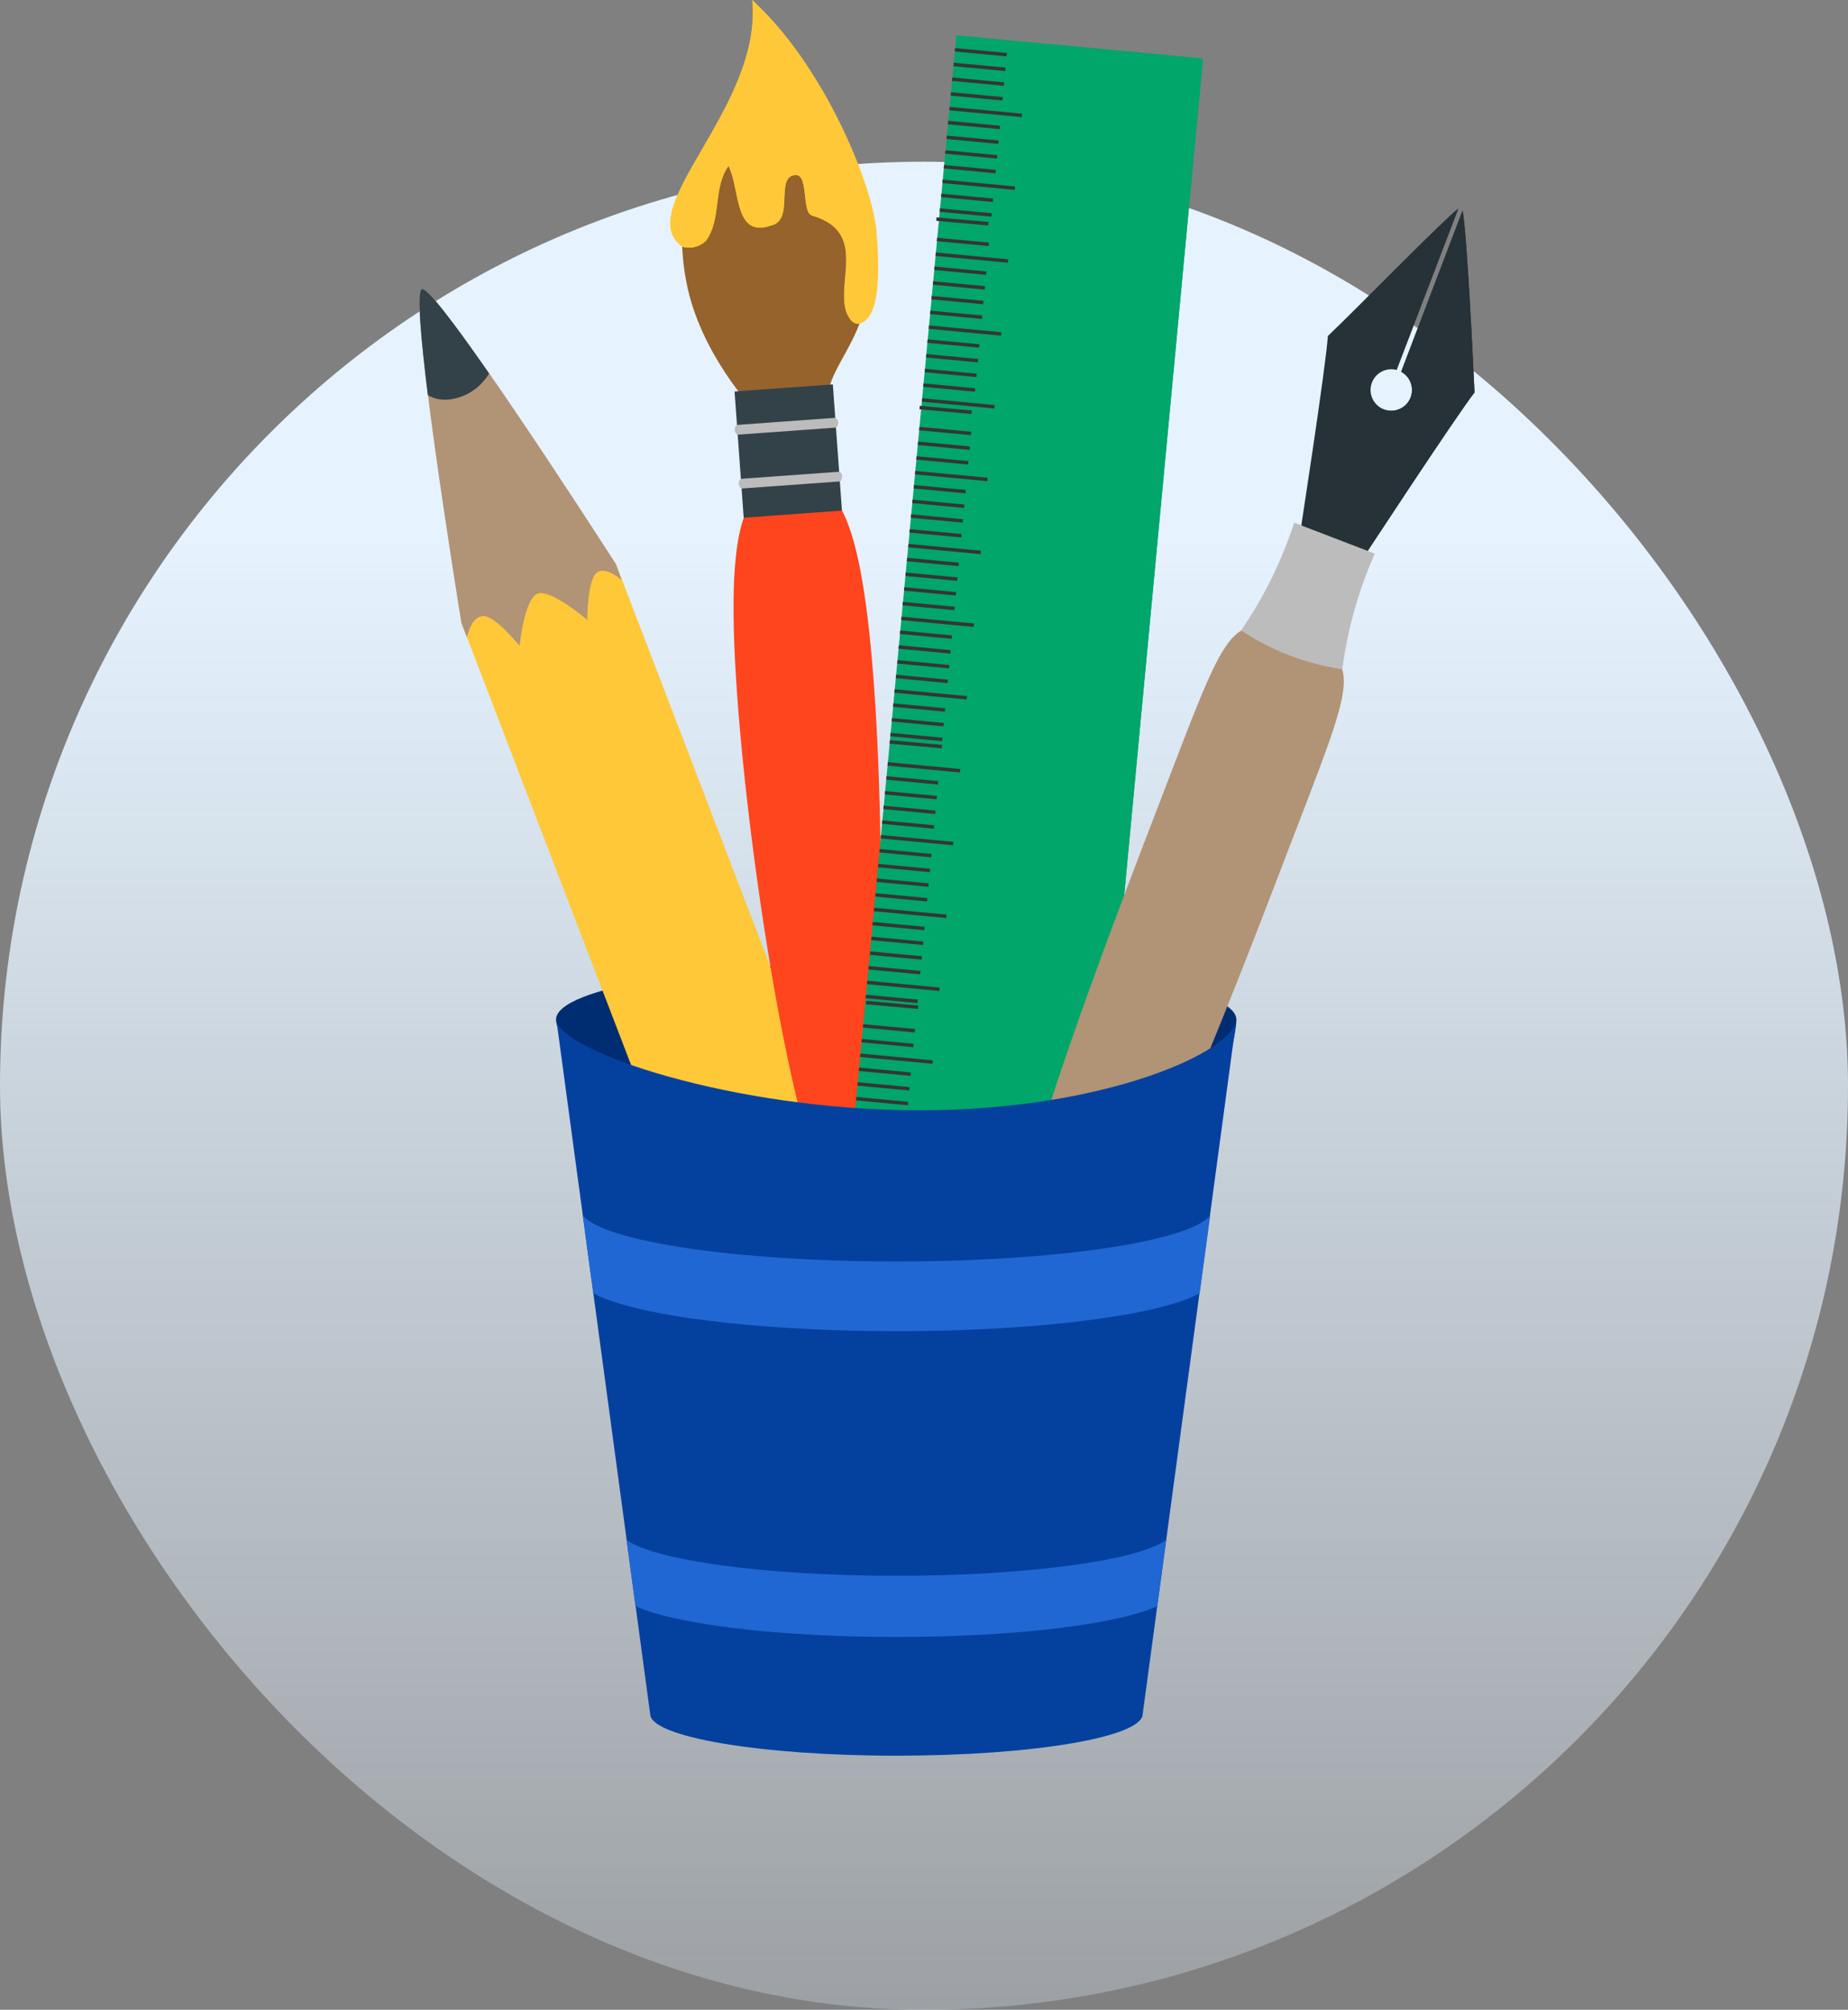
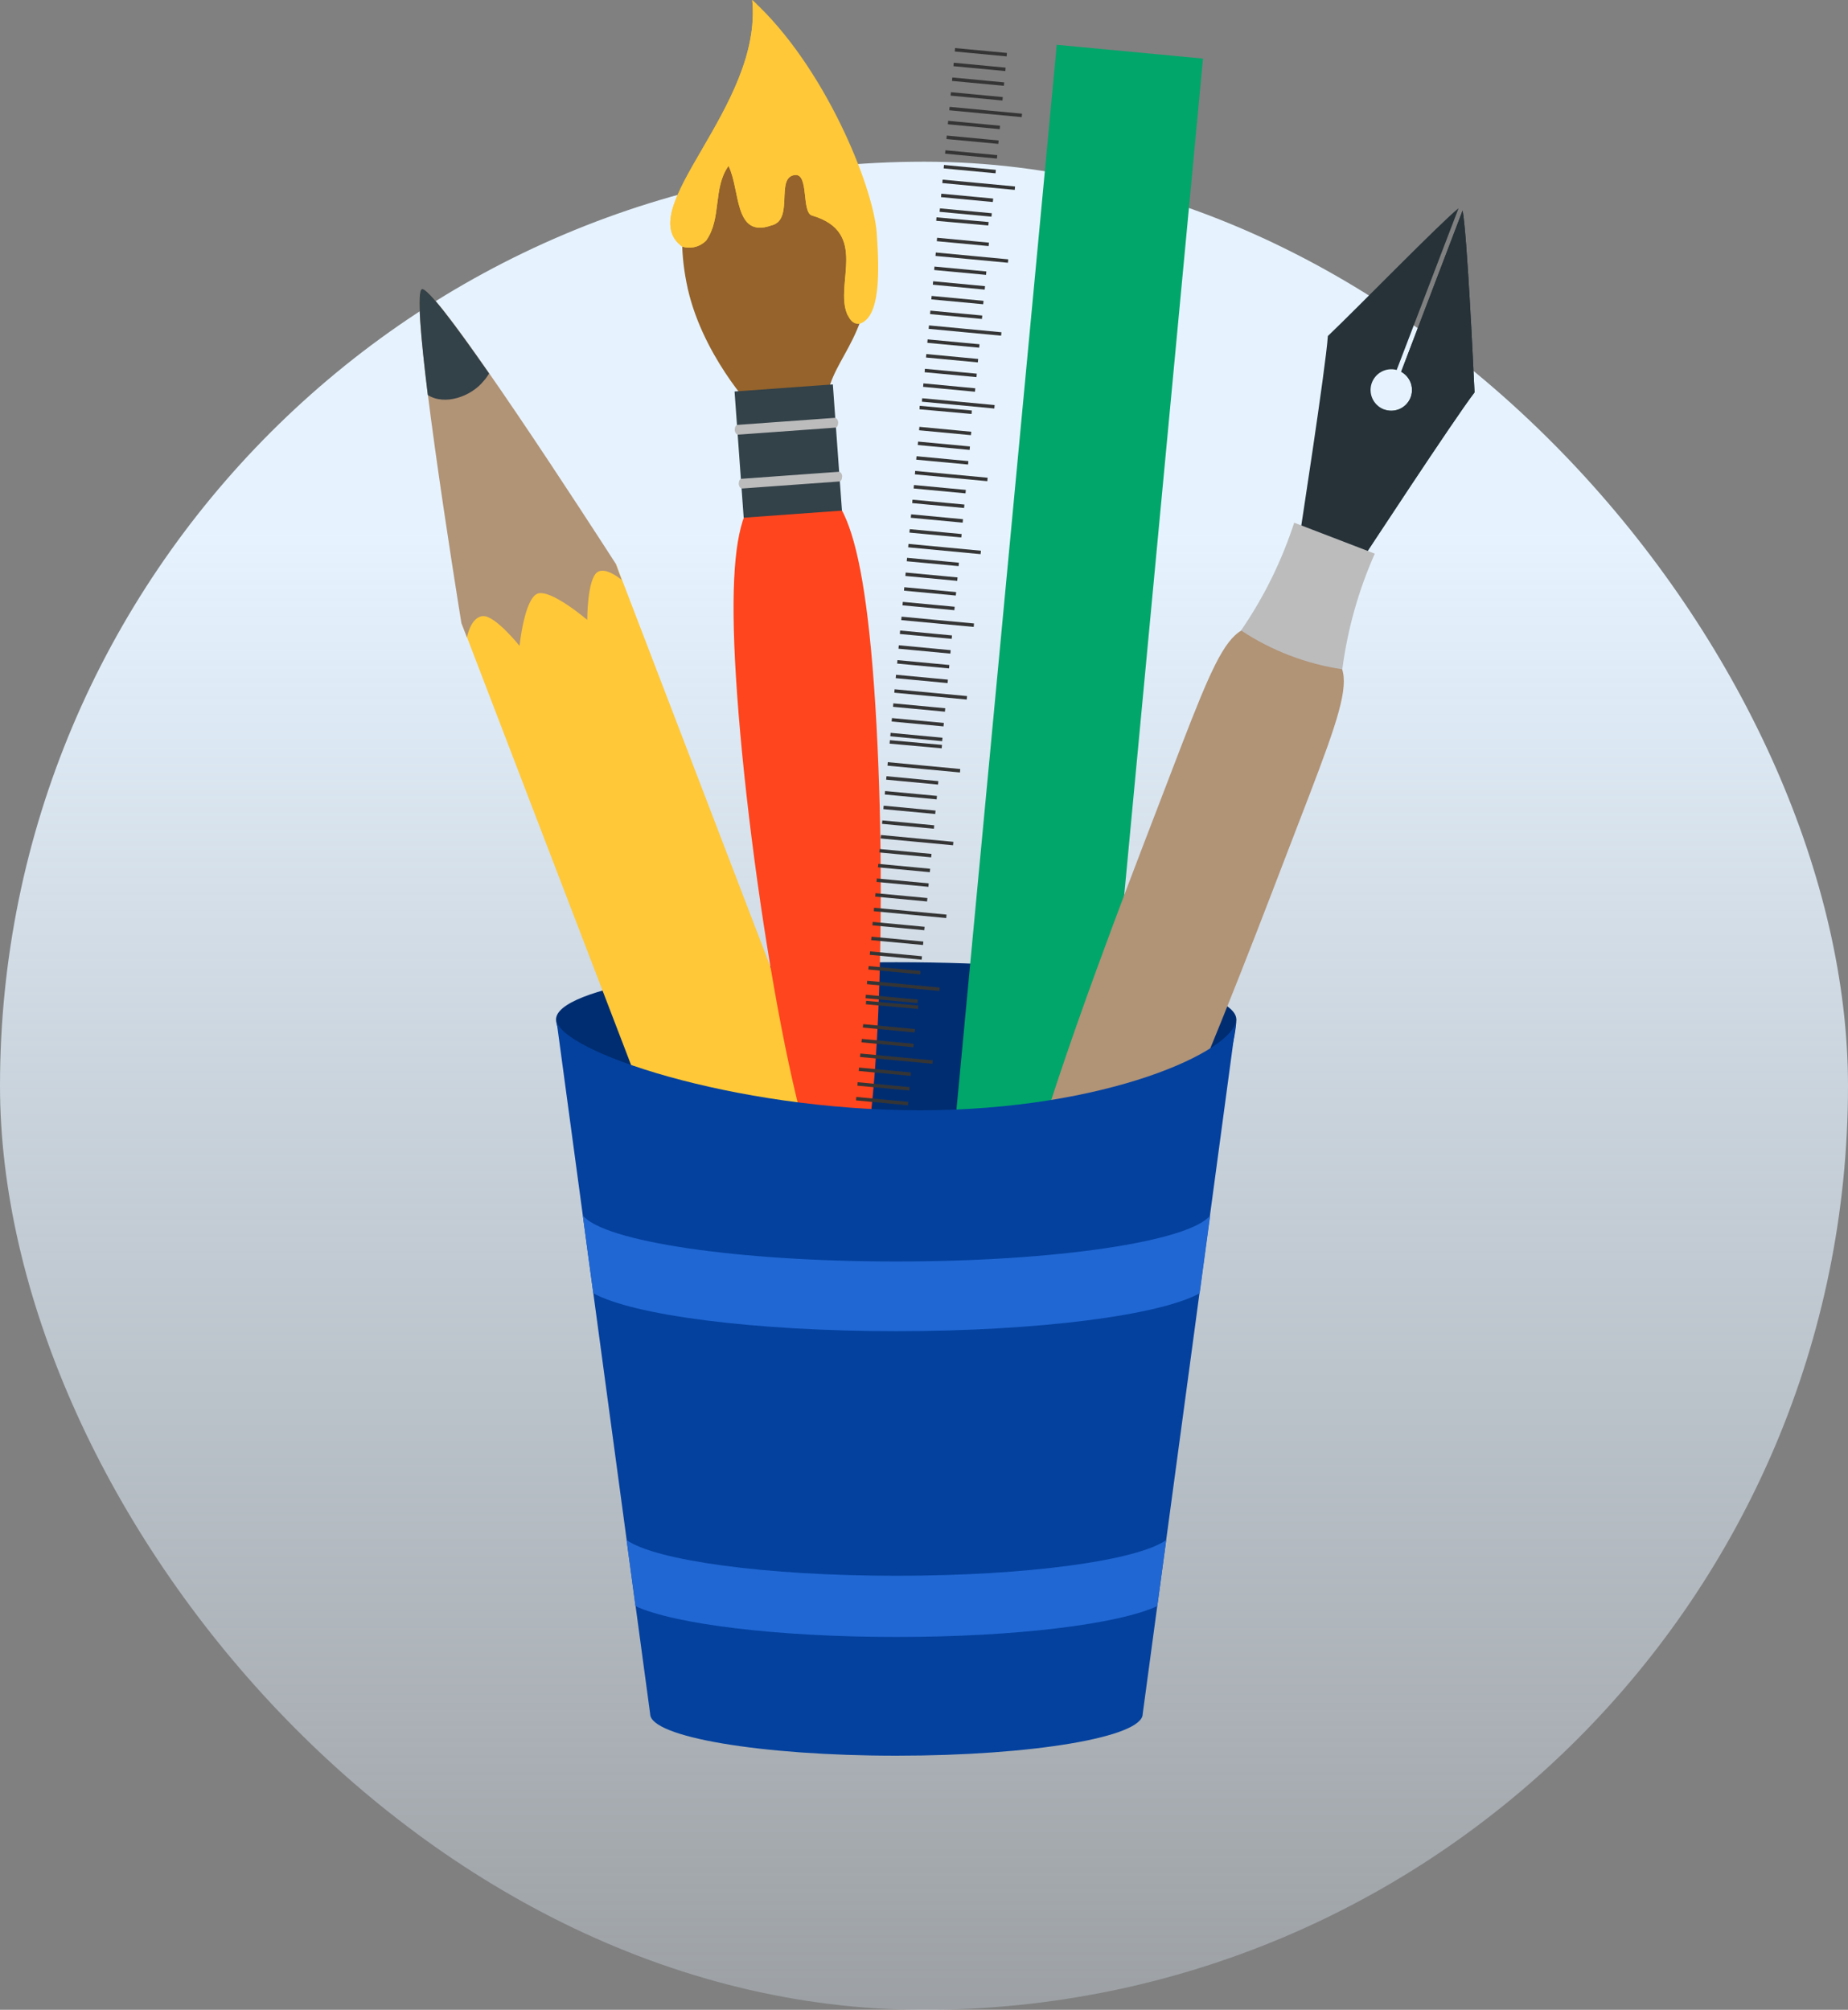
<svg xmlns="http://www.w3.org/2000/svg" width="80" height="87" viewBox="0 0 80 87" fill="none">
  <rect x="0" y="0" width="80" height="87" fill="#808080" stroke="none" />
  <rect y="7" width="80" height="80" rx="40" fill="url(#paint0_linear)" />
  <path fill-rule="evenodd" clip-rule="evenodd" d="M53.521 44.132C53.521 45.503 51.279 55.968 38.796 55.968C30.664 55.968 24.071 45.503 24.071 44.132C24.071 42.761 30.664 41.652 38.796 41.652C46.928 41.652 53.521 42.763 53.521 44.132Z" fill="#002D71" />
  <path fill-rule="evenodd" clip-rule="evenodd" d="M39.358 57.553C39.484 57.881 39.543 58.23 39.533 58.581C39.523 58.932 39.444 59.277 39.3 59.598C39.157 59.918 38.951 60.207 38.696 60.448C38.441 60.688 38.14 60.877 37.812 61.001L36.144 61.641C35.483 61.894 34.749 61.875 34.102 61.587C33.456 61.3 32.95 60.767 32.696 60.107L31.116 55.983C30.99 55.655 30.931 55.306 30.941 54.955C30.951 54.604 31.03 54.258 31.174 53.938C31.317 53.618 31.523 53.329 31.778 53.088C32.033 52.847 32.334 52.659 32.662 52.534L34.33 51.895C34.657 51.77 35.007 51.71 35.358 51.72C35.708 51.73 36.054 51.809 36.374 51.952C36.694 52.096 36.983 52.302 37.224 52.557C37.464 52.813 37.652 53.113 37.776 53.441L39.358 57.553Z" fill="#231F20" />
  <path d="M22.205 26.106L19.977 26.961L30.127 53.418L32.356 52.563L22.205 26.106Z" fill="#FFC839" />
  <path d="M26.66 24.4L24.432 25.255L34.578 51.713L36.806 50.859L26.66 24.4Z" fill="#FFC839" />
  <path d="M24.683 24.871L21.752 25.995L31.999 52.705L34.93 51.58L24.683 24.871Z" fill="#FFC839" />
  <path d="M36.638 50.208L29.983 52.784L32.064 58.158L38.718 55.583L36.638 50.208Z" fill="#EDEDED" />
  <path d="M36.67 50.495L31.864 52.339L33.934 57.734L38.74 55.89L36.67 50.495Z" fill="#D1D1D1" />
  <path d="M34.789 51.217L31.86 52.341L33.93 57.733L36.859 56.609L34.789 51.217Z" fill="#DDDDDD" />
  <path fill-rule="evenodd" clip-rule="evenodd" d="M20.215 27.592L19.973 26.966C19.798 25.883 17.676 12.74 18.261 12.516C18.846 12.292 25.883 23.205 26.654 24.401L26.912 25.105C26.912 25.105 26.223 24.507 25.852 24.772C25.417 25.087 25.422 26.834 25.422 26.834C25.422 26.834 23.831 25.473 23.264 25.7C22.697 25.927 22.491 27.958 22.491 27.958C22.491 27.958 21.419 26.615 20.893 26.669C20.367 26.723 20.215 27.592 20.215 27.592Z" fill="#B19376" />
  <path fill-rule="evenodd" clip-rule="evenodd" d="M20.927 16.503C21.021 16.4 21.103 16.287 21.172 16.166C19.716 14.07 18.484 12.428 18.262 12.516C18.04 12.604 18.213 14.606 18.52 17.101C19.26 17.565 20.386 17.166 20.927 16.503Z" fill="#334148" />
  <path fill-rule="evenodd" clip-rule="evenodd" d="M32.626 17.731C32.626 17.731 30.306 15.305 29.715 12.22C28.574 6.343 33.084 5.119 32.551 0C35.657 2.835 37.525 8.227 37.672 10.289C37.971 14.514 35.997 15.401 35.796 17.282C33.368 18.091 32.626 17.731 32.626 17.731Z" fill="#95632B" />
  <path fill-rule="evenodd" clip-rule="evenodd" d="M34.61 17.914L34.505 17.754C33.974 18.006 34.61 17.914 34.61 17.914Z" fill="#87501A" />
  <path d="M37.837 29.696C38.459 38.325 38.121 52.071 36.484 52.187C34.847 52.303 32.538 38.753 31.914 30.123C31.29 21.494 32.592 21.056 34.234 20.937C35.876 20.819 37.214 21.066 37.837 29.696Z" fill="#FF451D" />
  <path d="M36.054 16.64L31.799 16.947L32.194 22.41L36.448 22.103L36.054 16.64Z" fill="#334148" />
  <path fill-rule="evenodd" clip-rule="evenodd" d="M36.285 18.289C36.285 18.405 36.242 18.505 36.169 18.511L31.955 18.815C31.88 18.815 31.816 18.73 31.806 18.614C31.806 18.495 31.852 18.397 31.924 18.392L36.138 18.088C36.211 18.088 36.278 18.173 36.285 18.289Z" fill="#BCBCBC" />
  <path fill-rule="evenodd" clip-rule="evenodd" d="M36.455 20.623C36.455 20.739 36.411 20.837 36.336 20.842L32.127 21.146C32.055 21.146 31.988 21.061 31.98 20.945C31.98 20.829 32.024 20.731 32.096 20.726L36.311 20.422C36.385 20.422 36.452 20.504 36.46 20.623H36.455Z" fill="#BCBCBC" />
  <path fill-rule="evenodd" clip-rule="evenodd" d="M32.564 0C33.036 4.639 27.303 9.055 29.536 10.676C29.715 10.731 29.905 10.736 30.087 10.69C30.268 10.645 30.434 10.551 30.567 10.418C31.252 9.465 30.853 8.137 31.538 7.183C32.054 8.199 31.765 10.331 33.384 9.761C34.415 9.534 33.531 7.64 34.43 7.575C35.031 7.531 34.688 9.212 35.16 9.331C37.624 10.057 36.126 12.274 36.673 13.591C36.817 13.934 37.005 14.047 37.217 14.014C38.116 13.728 38.072 11.766 37.954 10.083C37.799 8.029 35.67 2.822 32.564 0Z" fill="#FFC839" />
  <path fill-rule="evenodd" clip-rule="evenodd" d="M36.402 9.854C35.886 8.988 35.417 8.72 35.17 7.379C34.943 6.348 33.188 7.073 32.995 6.482C32.422 4.42 33.683 2.209 32.737 0.165C32.678 0.108 32.621 0.052 32.562 0C33.033 4.639 27.301 9.055 29.533 10.676C29.712 10.731 29.903 10.736 30.084 10.69C30.266 10.645 30.432 10.551 30.564 10.418C31.25 9.465 30.85 8.137 31.536 7.183C32.051 8.199 31.762 10.331 33.381 9.761C34.412 9.534 33.528 7.64 34.428 7.575C35.028 7.531 34.685 9.212 35.157 9.331C37.621 10.057 36.124 12.274 36.67 13.591C36.67 13.614 36.691 13.632 36.701 13.653C37.067 12.308 37.157 10.954 36.402 9.854Z" fill="#FFC839" />
-   <path d="M41.401 1.527L36.594 52.565L47.27 53.571L52.076 2.533L41.401 1.527Z" fill="#01A66A" />
  <path d="M45.747 1.939L40.94 52.977L47.271 53.574L52.078 2.536L45.747 1.939Z" fill="#01A66A" />
  <path d="M41.345 2.081L41.331 2.229L43.576 2.441L43.59 2.292L41.345 2.081Z" fill="#353535" />
  <path d="M41.288 2.716L41.274 2.865L43.52 3.077L43.534 2.928L41.288 2.716Z" fill="#353535" />
  <path d="M41.226 3.354L41.212 3.503L43.457 3.714L43.471 3.566L41.226 3.354Z" fill="#353535" />
  <path d="M41.166 3.991L41.152 4.14L43.397 4.351L43.411 4.202L41.166 3.991Z" fill="#353535" />
  <path d="M41.108 4.626L41.094 4.774L44.23 5.07L44.244 4.921L41.108 4.626Z" fill="#353535" />
  <path d="M43.278 5.591L41.033 5.38L41.046 5.23L43.291 5.442L43.278 5.591Z" fill="#353535" />
  <path d="M40.986 5.869L40.972 6.018L43.217 6.229L43.231 6.08L40.986 5.869Z" fill="#353535" />
  <path d="M40.926 6.504L40.912 6.653L43.157 6.864L43.171 6.716L40.926 6.504Z" fill="#353535" />
  <path d="M40.865 7.141L40.851 7.29L43.097 7.502L43.111 7.353L40.865 7.141Z" fill="#353535" />
  <path d="M40.806 7.776L40.792 7.925L43.928 8.22L43.942 8.071L40.806 7.776Z" fill="#353535" />
  <path d="M42.98 8.745L40.737 8.533L40.75 8.384L42.995 8.595L42.98 8.745Z" fill="#353535" />
  <path d="M42.92 9.38L40.675 9.169L40.691 9.02L42.936 9.231L42.92 9.38Z" fill="#353535" />
  <path d="M40.542 9.408L40.529 9.558L42.784 9.761L42.798 9.611L40.542 9.408Z" fill="#353535" />
  <path d="M40.567 10.292L40.553 10.44L42.798 10.652L42.812 10.503L40.567 10.292Z" fill="#353535" />
  <path d="M40.511 10.93L40.497 11.079L43.633 11.374L43.647 11.226L40.511 10.93Z" fill="#353535" />
  <path d="M40.453 11.539L40.44 11.688L42.685 11.899L42.699 11.75L40.453 11.539Z" fill="#353535" />
  <path d="M40.396 12.175L40.382 12.324L42.628 12.536L42.642 12.387L40.396 12.175Z" fill="#353535" />
  <path d="M40.331 12.81L40.317 12.959L42.563 13.17L42.577 13.022L40.331 12.81Z" fill="#353535" />
  <path d="M40.276 13.447L40.263 13.596L42.508 13.807L42.522 13.658L40.276 13.447Z" fill="#353535" />
  <path d="M40.216 14.086L40.202 14.235L43.338 14.531L43.352 14.382L40.216 14.086Z" fill="#353535" />
  <path d="M40.157 14.691L40.143 14.84L42.389 15.051L42.403 14.902L40.157 14.691Z" fill="#353535" />
  <path d="M40.1 15.327L40.086 15.476L42.331 15.687L42.345 15.538L40.1 15.327Z" fill="#353535" />
  <path d="M40.04 15.964L40.026 16.113L42.272 16.325L42.285 16.176L40.04 15.964Z" fill="#353535" />
  <path d="M39.975 16.596L39.961 16.745L42.206 16.957L42.22 16.808L39.975 16.596Z" fill="#353535" />
  <path d="M39.922 17.239L39.908 17.388L43.044 17.683L43.058 17.534L39.922 17.239Z" fill="#353535" />
  <path d="M39.816 17.567L39.803 17.717L42.058 17.92L42.071 17.77L39.816 17.567Z" fill="#353535" />
  <path d="M39.801 18.477L39.787 18.626L42.032 18.837L42.046 18.689L39.801 18.477Z" fill="#353535" />
  <path d="M39.743 19.115L39.73 19.264L41.975 19.475L41.989 19.326L39.743 19.115Z" fill="#353535" />
  <path d="M39.677 19.749L39.663 19.898L41.908 20.108L41.922 19.96L39.677 19.749Z" fill="#353535" />
  <path d="M39.619 20.385L39.605 20.534L42.741 20.829L42.755 20.68L39.619 20.385Z" fill="#353535" />
  <path d="M39.566 20.996L39.551 21.145L41.797 21.356L41.811 21.207L39.566 20.996Z" fill="#353535" />
  <path d="M39.503 21.63L39.489 21.778L41.735 21.99L41.749 21.841L39.503 21.63Z" fill="#353535" />
  <path d="M39.443 22.264L39.428 22.413L41.674 22.624L41.688 22.475L39.443 22.264Z" fill="#353535" />
  <path d="M39.383 22.906L39.369 23.055L41.615 23.266L41.629 23.117L39.383 22.906Z" fill="#353535" />
  <path d="M39.328 23.544L39.314 23.692L42.45 23.988L42.464 23.839L39.328 23.544Z" fill="#353535" />
  <path d="M39.267 24.146L39.252 24.295L41.498 24.506L41.512 24.358L39.267 24.146Z" fill="#353535" />
  <path d="M39.207 24.784L39.193 24.933L41.438 25.144L41.452 24.995L39.207 24.784Z" fill="#353535" />
  <path d="M41.377 25.78L39.134 25.568L39.147 25.419L41.392 25.63L41.377 25.78Z" fill="#353535" />
  <path d="M39.083 26.054L39.069 26.203L41.314 26.414L41.328 26.265L39.083 26.054Z" fill="#353535" />
  <path d="M39.029 26.694L39.015 26.843L42.151 27.138L42.165 26.989L39.029 26.694Z" fill="#353535" />
  <path d="M38.967 27.294L38.953 27.443L41.199 27.655L41.212 27.506L38.967 27.294Z" fill="#353535" />
  <path d="M38.909 27.932L38.895 28.081L41.141 28.293L41.155 28.144L38.909 27.932Z" fill="#353535" />
  <path d="M38.851 28.575L38.837 28.724L41.083 28.935L41.097 28.786L38.851 28.575Z" fill="#353535" />
  <path d="M38.789 29.209L38.775 29.357L41.021 29.569L41.035 29.42L38.789 29.209Z" fill="#353535" />
  <path d="M38.728 29.837L38.714 29.986L41.85 30.281L41.864 30.132L38.728 29.837Z" fill="#353535" />
  <path d="M38.673 30.447L38.659 30.596L40.905 30.807L40.919 30.658L38.673 30.447Z" fill="#353535" />
  <path d="M38.613 31.084L38.599 31.232L40.845 31.444L40.859 31.295L38.613 31.084Z" fill="#353535" />
  <path d="M38.554 31.723L38.541 31.872L40.786 32.084L40.8 31.935L38.554 31.723Z" fill="#353535" />
  <path d="M38.524 32.041L38.511 32.19L40.766 32.393L40.779 32.244L38.524 32.041Z" fill="#353535" />
  <path d="M41.557 33.438L38.42 33.144L38.433 32.992L41.57 33.289L41.557 33.438Z" fill="#353535" />
  <path d="M38.376 33.601L38.362 33.75L40.607 33.962L40.621 33.813L38.376 33.601Z" fill="#353535" />
  <path d="M38.316 34.242L38.301 34.391L40.547 34.602L40.561 34.453L38.316 34.242Z" fill="#353535" />
  <path d="M38.255 34.877L38.241 35.025L40.486 35.236L40.5 35.088L38.255 34.877Z" fill="#353535" />
  <path d="M38.196 35.513L38.182 35.662L40.427 35.874L40.441 35.725L38.196 35.513Z" fill="#353535" />
  <path d="M38.135 36.146L38.121 36.295L41.257 36.59L41.271 36.441L38.135 36.146Z" fill="#353535" />
  <path d="M38.079 36.752L38.065 36.901L40.311 37.113L40.325 36.964L38.079 36.752Z" fill="#353535" />
  <path d="M38.021 37.395L38.007 37.544L40.252 37.755L40.266 37.606L38.021 37.395Z" fill="#353535" />
  <path d="M40.191 38.388L37.946 38.177L37.958 38.027L40.203 38.239L40.191 38.388Z" fill="#353535" />
-   <path d="M37.902 38.663L37.888 38.812L40.133 39.023L40.147 38.874L37.902 38.663Z" fill="#353535" />
+   <path d="M37.902 38.663L37.888 38.812L40.133 39.023L40.147 38.874L37.902 38.663" fill="#353535" />
  <path d="M37.84 39.295L37.826 39.444L40.962 39.74L40.975 39.591L37.84 39.295Z" fill="#353535" />
  <path d="M37.78 39.907L37.766 40.056L40.011 40.267L40.026 40.119L37.78 39.907Z" fill="#353535" />
  <path d="M37.727 40.547L37.713 40.696L39.958 40.907L39.972 40.758L37.727 40.547Z" fill="#353535" />
  <path d="M37.667 41.183L37.653 41.332L39.898 41.543L39.912 41.394L37.667 41.183Z" fill="#353535" />
  <path d="M37.605 41.819L37.591 41.968L39.836 42.179L39.85 42.03L37.605 41.819Z" fill="#353535" />
  <path d="M37.542 42.453L37.528 42.602L40.663 42.897L40.677 42.748L37.542 42.453Z" fill="#353535" />
  <path d="M39.716 43.422L37.471 43.211L37.484 43.059L39.732 43.27L39.716 43.422Z" fill="#353535" />
  <path d="M37.496 43.323L37.483 43.473L39.738 43.676L39.752 43.526L37.496 43.323Z" fill="#353535" />
  <path d="M37.366 44.333L37.352 44.481L39.597 44.693L39.611 44.544L37.366 44.333Z" fill="#353535" />
  <path d="M37.308 44.972L37.294 45.121L39.539 45.332L39.553 45.183L37.308 44.972Z" fill="#353535" />
  <path d="M37.244 45.605L37.23 45.754L40.366 46.049L40.38 45.9L37.244 45.605Z" fill="#353535" />
  <path d="M37.188 46.212L37.174 46.36L39.42 46.572L39.434 46.423L37.188 46.212Z" fill="#353535" />
  <path d="M37.13 46.847L37.116 46.996L39.362 47.207L39.376 47.058L37.13 46.847Z" fill="#353535" />
  <path d="M37.071 47.485L37.057 47.634L39.302 47.845L39.316 47.696L37.071 47.485Z" fill="#353535" />
  <path d="M37.009 48.116L36.995 48.265L39.24 48.476L39.254 48.327L37.009 48.116Z" fill="#353535" />
  <path d="M36.947 48.754L36.933 48.902L40.069 49.197L40.083 49.048L36.947 48.754Z" fill="#353535" />
  <path d="M36.892 49.363L36.878 49.512L39.123 49.723L39.137 49.574L36.892 49.363Z" fill="#353535" />
  <path d="M36.832 50L36.818 50.148L39.063 50.36L39.077 50.211L36.832 50Z" fill="#353535" />
  <path d="M36.774 50.637L36.76 50.786L39.005 50.998L39.019 50.849L36.774 50.637Z" fill="#353535" />
  <path d="M36.71 51.272L36.696 51.421L38.941 51.633L38.955 51.484L36.71 51.272Z" fill="#353535" />
  <path d="M36.651 51.908L36.638 52.057L39.773 52.352L39.787 52.203L36.651 51.908Z" fill="#353535" />
  <path d="M63.316 9.113L60.656 16.093C60.858 16.202 61.01 16.383 61.081 16.601C61.152 16.818 61.138 17.055 61.041 17.262C60.944 17.469 60.771 17.631 60.558 17.715C60.345 17.799 60.108 17.799 59.896 17.714C59.683 17.629 59.511 17.466 59.415 17.258C59.319 17.05 59.306 16.814 59.378 16.597C59.451 16.38 59.603 16.199 59.805 16.09C60.007 15.982 60.242 15.955 60.463 16.015L63.141 9.015C62.391 9.605 58.829 13.262 57.483 14.546C57.396 15.894 56.233 23.397 56.233 23.397L57.594 23.753L58.847 24.4C58.847 24.4 63.005 18.049 63.832 16.987C63.767 15.595 63.507 10.156 63.316 9.113Z" fill="#263238" />
  <path d="M63.317 9.112L60.657 16.092C60.856 16.202 61.007 16.383 61.079 16.599C61.15 16.815 61.138 17.05 61.043 17.258C60.948 17.465 60.779 17.628 60.569 17.716C60.358 17.803 60.123 17.808 59.909 17.729H59.889L57.569 23.755H57.587L58.84 24.402C58.84 24.402 63.005 18.049 63.832 16.987C63.768 15.595 63.507 10.156 63.317 9.112Z" fill="#263238" />
  <path d="M55.674 37.038C52.581 45.116 46.774 60.212 44.003 59.148C41.232 58.083 47.029 42.987 50.13 34.919C53.231 26.852 53.189 26.46 56.128 27.586C59.066 28.712 58.775 28.962 55.674 37.038Z" fill="#B19376" />
  <path d="M59.515 23.966L56.025 22.626C55.486 24.283 54.712 25.855 53.726 27.291C55.046 28.165 56.542 28.739 58.108 28.972C58.334 27.244 58.808 25.558 59.515 23.966Z" fill="#BCBCBC" />
  <path fill-rule="evenodd" clip-rule="evenodd" d="M39.811 48.062C31.728 48.062 24.164 45.49 24.084 44.132C25.438 54.153 26.792 64.174 28.146 74.196C28.146 75.186 32.92 76 38.807 76C44.694 76 49.467 75.196 49.467 74.196C50.823 64.168 52.174 54.146 53.522 44.132C53.447 45.493 47.894 48.062 39.811 48.062Z" fill="#04419E" />
  <path fill-rule="evenodd" clip-rule="evenodd" d="M53.521 44.132C53.521 44.165 53.521 44.201 53.521 44.24C53.521 44.204 53.521 44.168 53.534 44.132H53.521Z" fill="#1D4472" />
  <path fill-rule="evenodd" clip-rule="evenodd" d="M50.099 69.523L50.485 66.665C49.227 67.554 44.477 68.212 38.804 68.212C33.131 68.212 28.381 67.549 27.123 66.665L27.509 69.526C29.182 70.299 33.608 70.861 38.804 70.861C44 70.861 48.426 70.302 50.099 69.523Z" fill="#2067D3" />
  <path fill-rule="evenodd" clip-rule="evenodd" d="M25.684 55.981C27.391 56.929 32.62 57.623 38.809 57.623C44.998 57.623 50.227 56.929 51.934 55.981L52.39 52.617C51.462 53.741 45.737 54.607 38.809 54.607C31.881 54.607 26.156 53.741 25.231 52.617C25.377 53.739 25.528 54.861 25.684 55.981Z" fill="#2067D3" />
  <defs>
    <linearGradient id="paint0_linear" x1="40" y1="7" x2="40" y2="113" gradientUnits="userSpaceOnUse">
      <stop offset="0.151" stop-color="#E6F3FF" />
      <stop offset="1" stop-color="#E2F1FF" stop-opacity="0" />
    </linearGradient>
  </defs>
</svg>